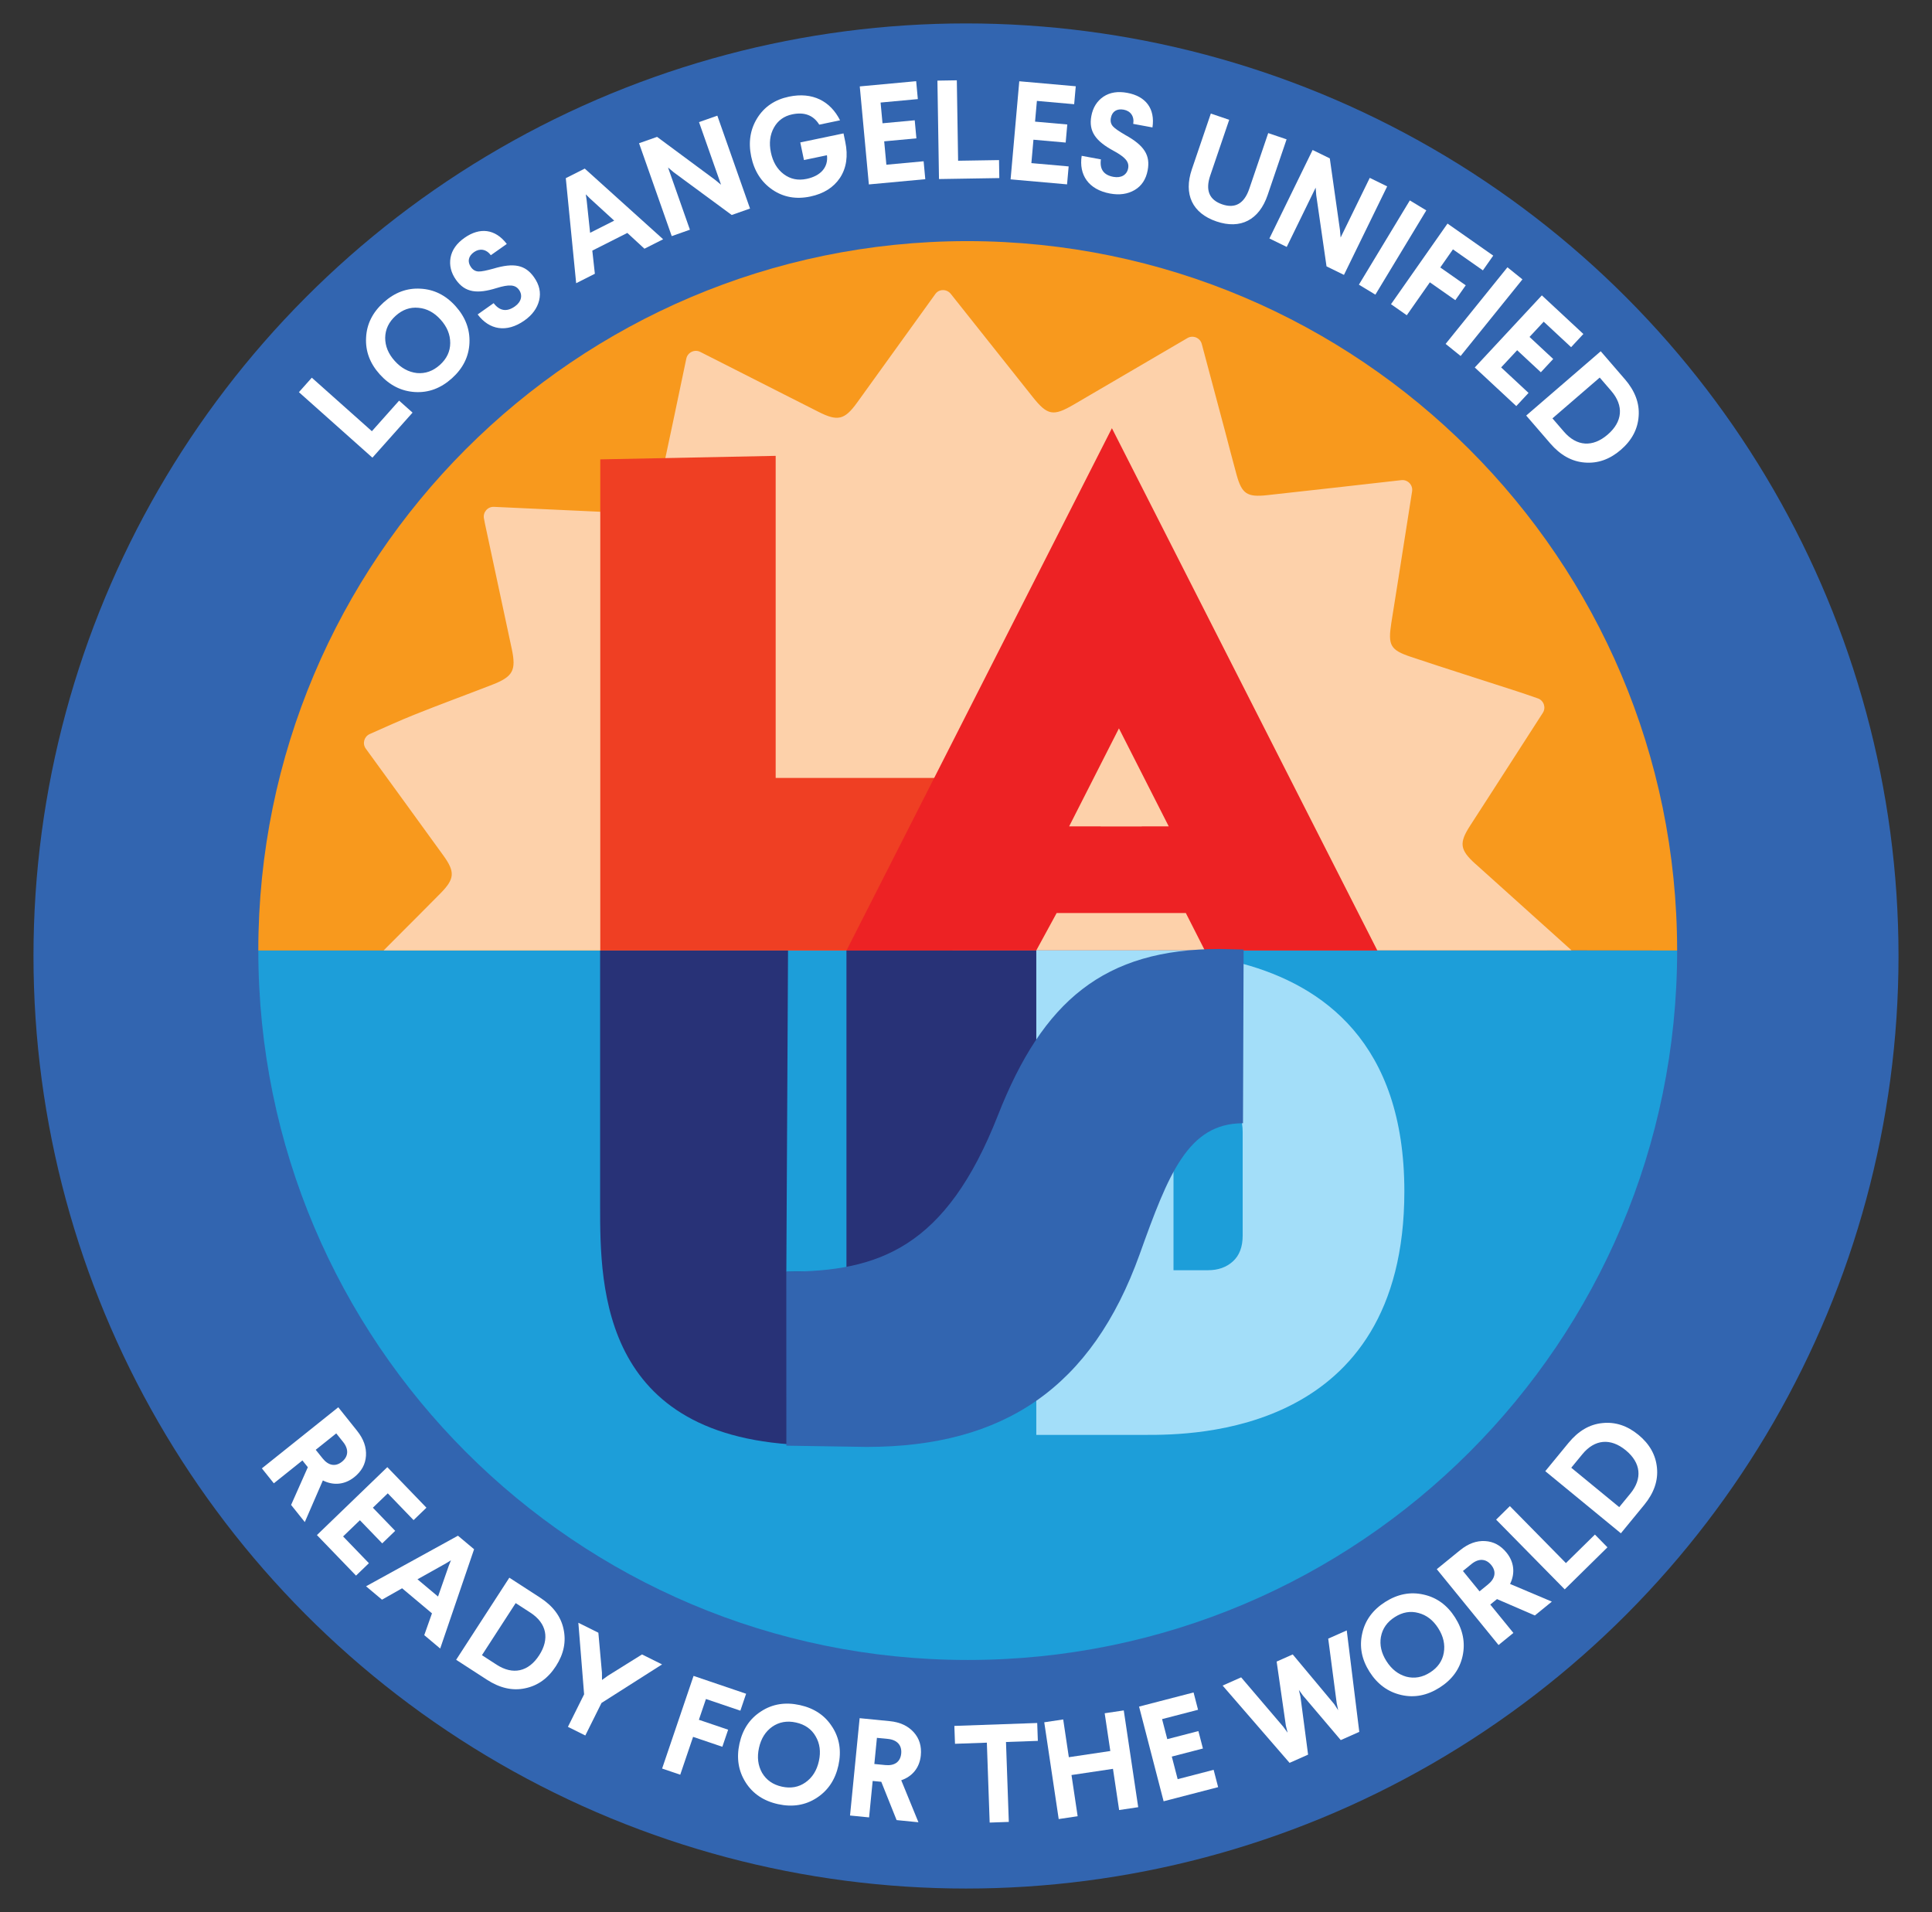
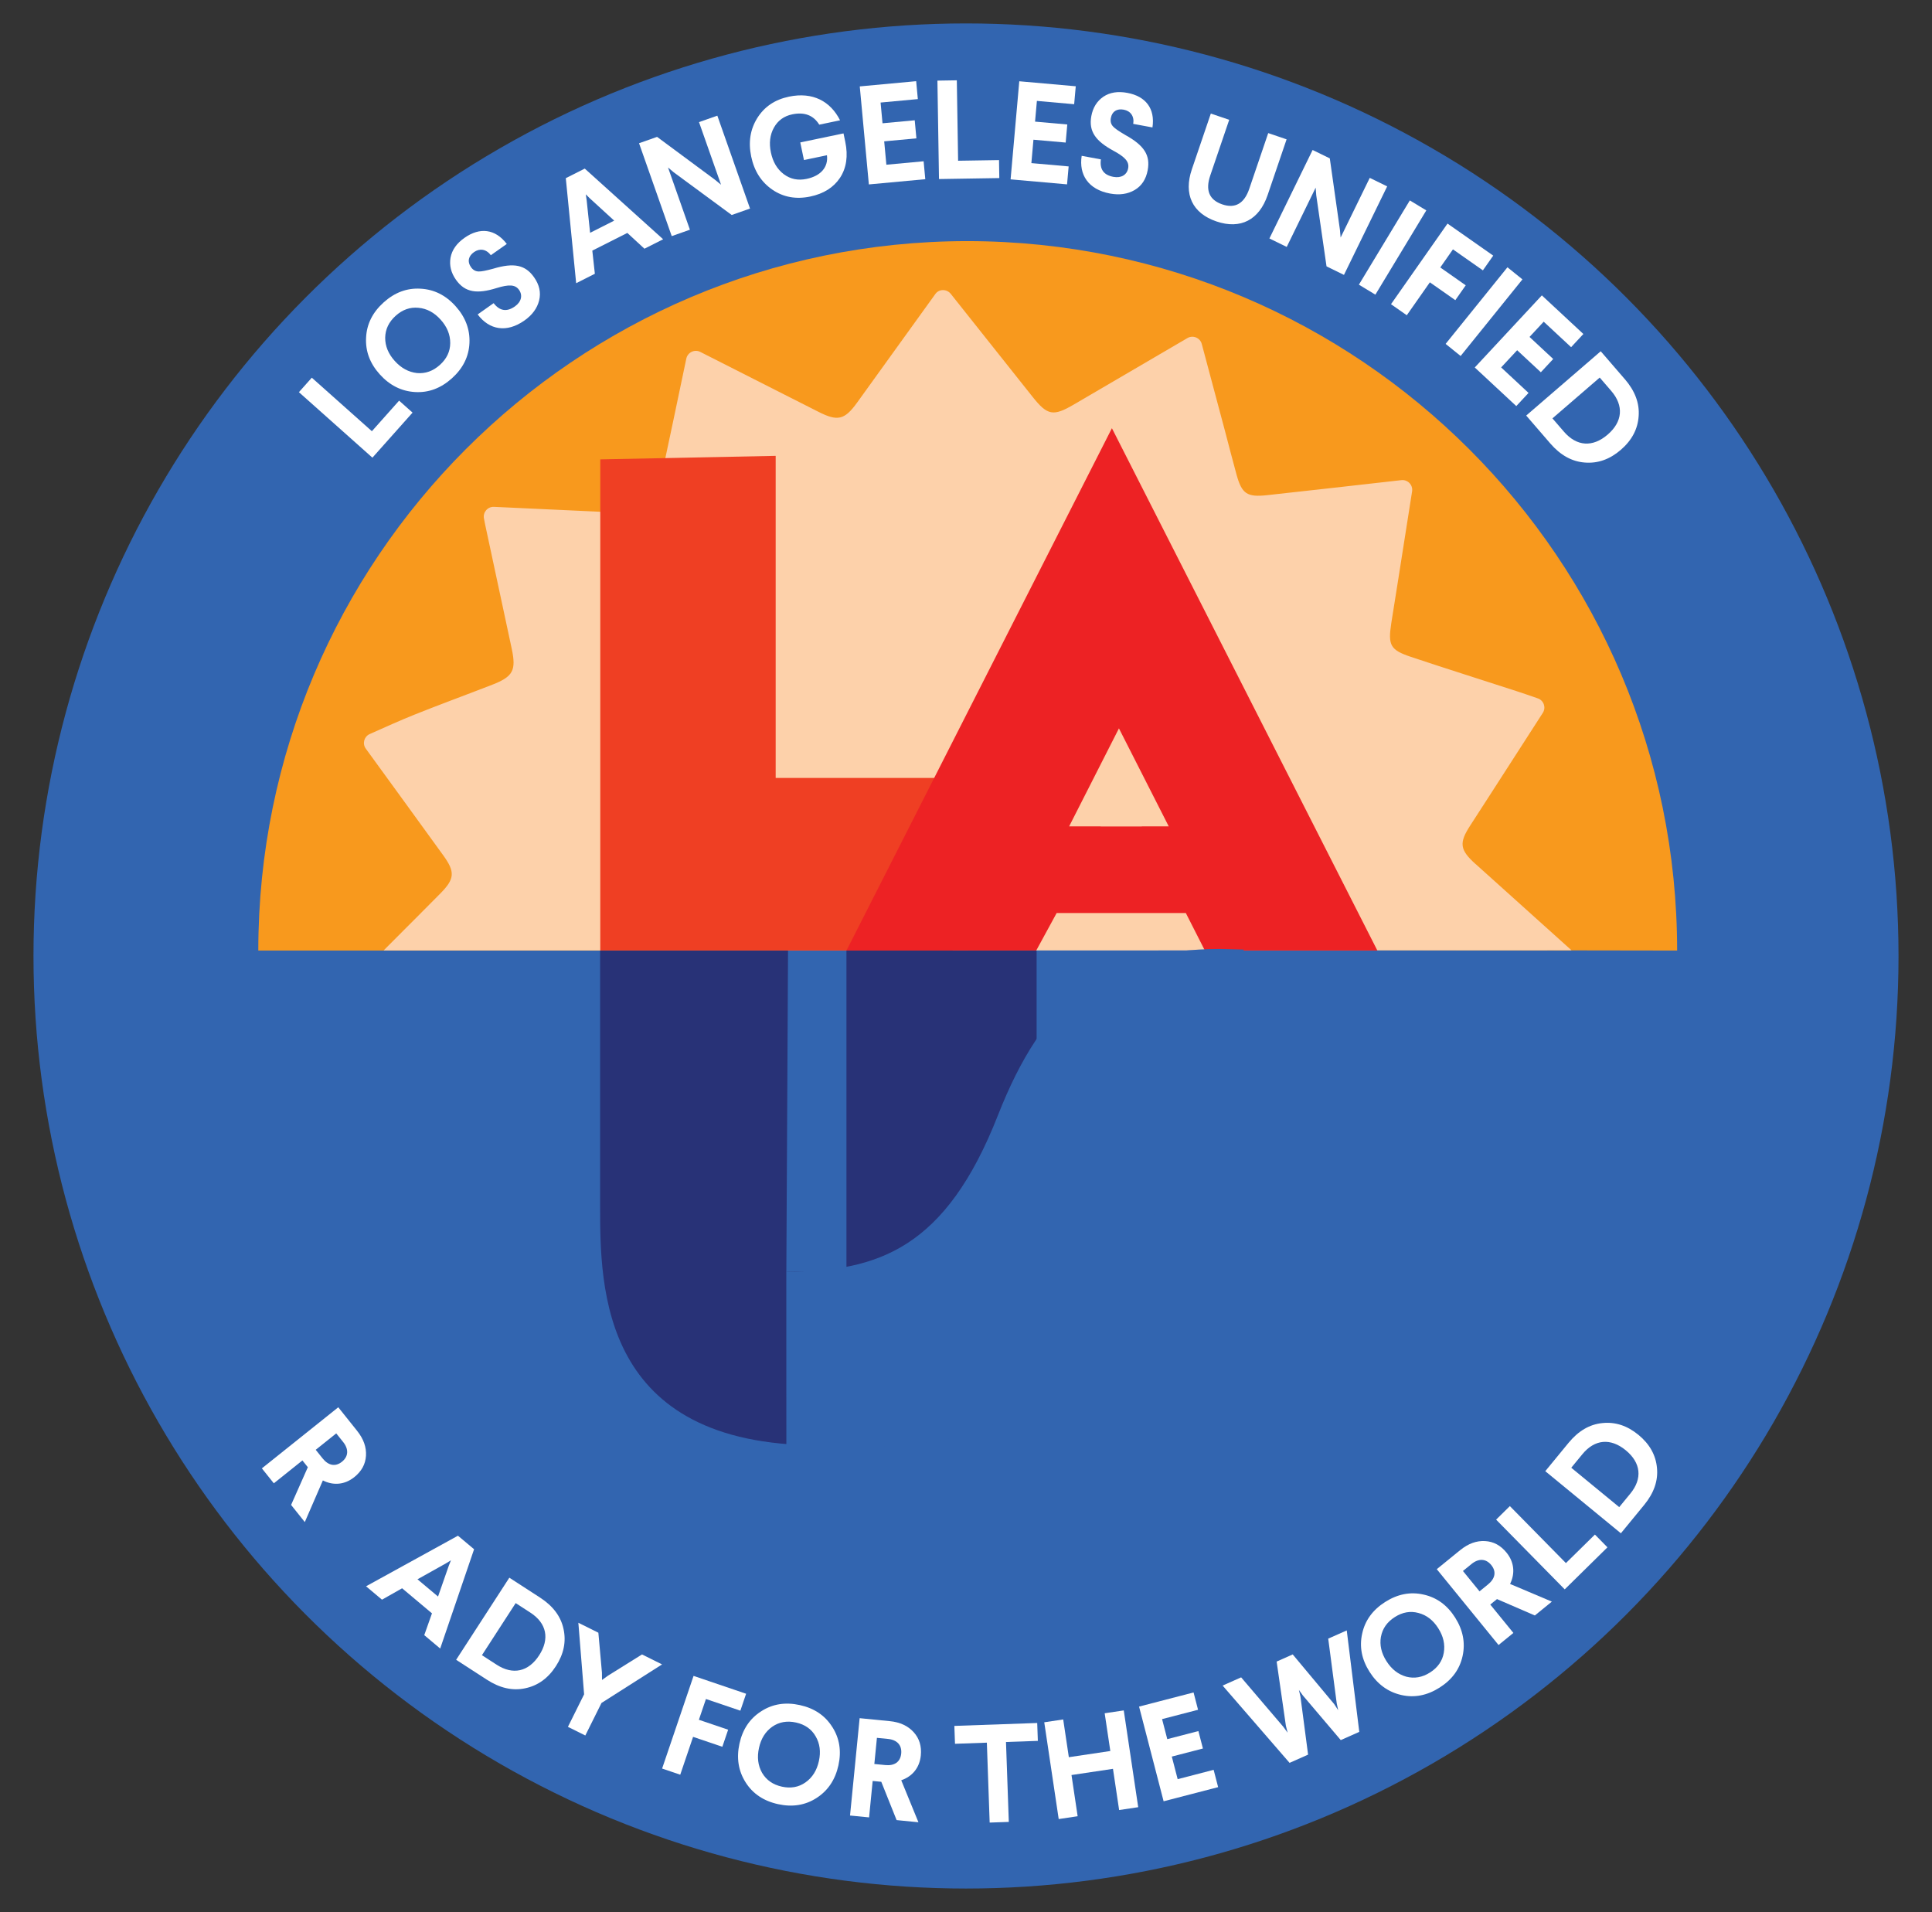
<svg xmlns="http://www.w3.org/2000/svg" id="Layer_1" viewBox="0 0 1092.24 1080.87">
  <rect x="0" y="0" width="1092.24" height="1080.87" fill="#333333" stroke="none" />
  <defs>
    <style>.cls-1{fill:#f8991d;}.cls-2{fill:#ed2224;}.cls-3{fill:#fdd1aa;}.cls-4{fill:#fff;}.cls-5{fill:#ef3f23;}.cls-6{fill:#3265b0;}.cls-7{fill:#a3def9;}.cls-8{fill:#1d9ed9;}.cls-9{fill:#283277;}</style>
  </defs>
  <circle class="cls-6" cx="546.12" cy="540.43" r="527.19" />
  <path class="cls-1" d="M547.09,136.3h0c-.08,0-.17,0-.25,0s-.17,0-.25,0h0c-221.27,.28-400.56,179.73-400.56,401.06h401.06v-.63l401.06,.63c0-221.33-179.8-400.78-401.06-401.06Z" />
-   <path class="cls-8" d="M948.16,537.35c0,221.5-179.56,401.06-401.06,401.06s-401.06-179.56-401.06-401.06H948.16Z" />
-   <path class="cls-2" d="M685.34,536.71h98.26l-151.23-297.58-151.23,297.58h108.89l10.86-21.36h73.6l10.86,21.36Zm-59.39-70.68l.02-.04h-17.99l28.38-55.84,28.38,55.84h-15.34l.02,.04h-23.47Z" />
  <path class="cls-3" d="M834.2,488.47c-8.99-8.11-9.44-11.93-2.95-21.9,3.79-5.83,7.56-11.68,11.32-17.53,9.72-15.08,19.43-30.17,29.65-46.05,1.93-2.99,.55-7.01-2.81-8.18-4.26-1.48-8.21-2.85-12.18-4.14-19.85-6.46-39.77-12.7-59.57-19.33-11.72-3.92-13.03-6.56-11.1-19.1,1.25-8.12,2.59-16.22,3.87-24.34,2.61-16.54,5.21-33.08,7.89-50.14,.56-3.58-2.46-6.73-6.06-6.33-26.01,2.93-51.01,5.79-76.03,8.51-11.22,1.22-14.16-.82-17.12-11.48-2.29-8.23-4.36-16.52-6.56-24.77-4.34-16.28-8.69-32.56-13.14-49.24-.94-3.5-4.98-5.16-8.11-3.33-21.89,12.8-43.09,25.2-64.28,37.6-11.53,6.74-14.85,6.18-23.14-4.24-15.38-19.32-30.73-38.66-46.38-58.37-2.21-2.78-6.55-2.86-8.64,0-.01,.02-.02,.03-.04,.05-14.79,20.48-29.52,41.01-44.31,61.5-7,9.7-10.94,10.62-21.55,5.27-6.49-3.28-12.99-6.56-19.47-9.85-15.67-7.94-31.34-15.89-47.6-24.14-3.22-1.63-7.14,.25-7.89,3.78-5.12,24.38-10.04,48.01-15.12,71.6-3.29,15.27-4.91,16.33-20.37,15.6-24.19-1.15-48.39-2.25-73.25-3.39-3.52-.16-6.29,2.99-5.68,6.46,.2,1.12,.4,2.2,.63,3.27,5.01,23.51,10.1,47,15.1,70.51,2.6,12.22,.74,15.72-10.94,20.28-14.73,5.74-29.6,11.15-44.27,17.04-8.39,3.37-16.63,7.12-25.08,10.88-3.19,1.42-4.28,5.41-2.23,8.24,14.58,20.07,29.24,40.19,43.82,60.36,6.76,9.35,6.47,13.26-1.57,21.43-9.08,9.24-18.29,18.35-27.42,27.53-1.58,1.59-3.17,3.19-4.75,4.78h330.22s341.35-.09,341.35-.09c-18.07-16.27-36.19-32.5-54.24-48.79Z" />
  <path class="cls-5" d="M538.48,439.78v97.58h-199.12V259.69l99.16-1.99v182.07h99.96Z" />
  <path class="cls-2" d="M681.18,537.35h97.5l-150.07-295.28-150.06,295.28h107.27l11.55-21.2h73.03l10.77,21.2Zm-58.93-70.14l.02-.04h-17.85l28.16-55.41,28.16,55.41h-15.22l.02,.04h-23.29Z" />
  <g>
    <path class="cls-9" d="M339.27,681.73v-144.37h106.24l-.96,181.6,33.98-.61v-180.99h107.51v144.37c0,46.81,0,135.32-123.17,135.32s-123.6-88.51-123.6-135.32Z" />
-     <path class="cls-7" d="M702.6,544.83v-7.47h-116.57v.02h-.17v273.78h62.19c25.81,0,145.89,0,145.89-137.67,0-84.22-46.32-116.4-91.34-128.65Zm-.07,153.69c0,6.35-1.83,11.2-5.5,14.54-3.67,3.34-8.35,5.01-14.05,5.01h-19.55v-97.77h19.55c5.7,0,10.39,1.67,14.05,5.01,3.67,3.34,5.5,8.19,5.5,14.54v58.66Z" />
    <path class="cls-6" d="M444.53,718.9c52.4,0,90.24-13.53,119.61-88.33,25.4-64.74,59.94-94.1,125.43-94.1l13.5,.33-.36,98.19h-.04c-30.96,0-42.08,28.55-58.35,73.99-26.99,75.2-76.61,108.98-154.41,108.98l-45.35-.7-.03-98.36Z" />
  </g>
  <g>
    <path class="cls-4" d="M176.28,213.52l33.96,30.25,15.39-17.28,7.6,6.77-22.69,25.47-41.56-37.03,7.3-8.19Z" />
    <path class="cls-4" d="M237.75,163.2c7.63,.4,14.22,3.68,19.8,9.88,5.58,6.2,8.2,13.15,7.85,20.85-.35,7.69-3.68,14.33-9.89,19.91-6.27,5.64-13.21,8.25-20.9,7.79-7.69-.46-14.32-3.8-19.91-10-5.58-6.2-8.15-13.09-7.74-20.73,.35-7.69,3.69-14.33,9.95-19.96,6.2-5.58,13.15-8.2,20.84-7.74Zm-19.99,27.71c-.02,4.73,1.77,9.1,5.39,13.12,3.67,4.08,7.83,6.32,12.58,6.86,4.76,.42,9.06-1.1,12.97-4.61,3.84-3.46,5.8-7.58,5.83-12.3,.03-4.84-1.77-9.21-5.43-13.29-3.62-4.02-7.77-6.27-12.54-6.69-4.7-.47-9.01,1.04-12.85,4.5-3.9,3.51-5.86,7.63-5.95,12.41Z" />
    <path class="cls-4" d="M286.51,137.91l-9.03,6.37c-2.59-3.53-6.33-4-9.51-1.76-3.18,2.25-3.9,5.38-1.7,8.5,1.14,1.62,2.56,2.38,4.26,2.45,1.7,.07,4.49-.54,8.32-1.58,11.8-3.55,18.17-2.11,23.07,4.84,3.03,4.29,3.98,8.68,2.86,13.16-1.1,4.37-3.87,8.18-8.29,11.29-10.14,7.15-19.92,5.29-26.45-3.43l9.03-6.37c3.45,4.48,7.46,5.05,12.01,1.85,3.7-2.61,4.51-6.29,2.36-9.35-2.15-3.05-5.67-3.2-12.78-1.01-10.85,3.37-17.74,2.58-22.87-4.69-2.84-4.03-3.83-8.19-3.08-12.52,.81-4.37,3.45-8.08,7.87-11.19,8.64-6.1,17.38-5.16,23.94,3.45Z" />
    <path class="cls-4" d="M330.58,95.3l44.32,39.96-10.57,5.34-9.67-8.92-19.8,10,1.44,13.08-10.57,5.34-5.86-59.38,10.72-5.41Zm.59,14.57l.48,3.23,1.96,18.51,13.62-6.88-13.74-12.57-2.32-2.3Z" />
    <path class="cls-4" d="M405.54,65.39l18.48,52.51-10.35,3.64-32.77-24.12-3.24-2.74,12.38,35.18-10.28,3.62-18.48-52.51,10.2-3.59,32.72,24.23,3.44,2.83-12.46-35.41,10.35-3.64Z" />
    <path class="cls-4" d="M474.92,68.01l-11.76,2.46c-3.31-5.32-8.34-7.27-15.27-5.83-4.67,.98-8.13,3.49-10.37,7.53-2.24,4.04-2.81,8.71-1.7,14.01,1.12,5.37,3.51,9.42,7.28,12.29,3.75,2.79,8,3.69,12.91,2.66,8.02-1.68,12.34-6.64,11.5-13.37l-13,2.72-2.08-9.96,24.44-5.11,.99,4.75c1.68,8.02,.66,14.81-2.97,20.36-3.65,5.47-9.25,9-16.8,10.58-8.02,1.68-15.19,.41-21.45-3.88-6.26-4.3-10.24-10.53-11.95-18.7-1.71-8.17-.54-15.41,3.41-21.76,4.02-6.44,10-10.46,17.94-12.12,13.39-2.8,23.45,2.57,28.88,13.38Z" />
    <path class="cls-4" d="M517.95,45.89l.94,10.13-21.06,1.95,1.09,11.72,18.21-1.69,.95,10.21-18.21,1.69,1.23,13.22,21.06-1.95,.94,10.13-31.9,2.96-5.14-55.41,31.9-2.96Z" />
    <path class="cls-4" d="M540.93,45.41l.73,45.46,23.13-.37,.16,10.17-34.1,.55-.89-55.64,10.97-.18Z" />
    <path class="cls-4" d="M608.17,48.77l-.9,10.14-21.07-1.87-1.04,11.72,18.22,1.61-.91,10.22-18.22-1.61-1.17,13.23,21.07,1.87-.9,10.14-31.92-2.83,4.91-55.45,31.92,2.83Z" />
    <path class="cls-4" d="M651.53,72.04l-10.87-2.01c.72-4.32-1.56-7.33-5.39-8.03-3.83-.71-6.57,.97-7.26,4.72-.36,1.96,.08,3.49,1.22,4.75,1.14,1.26,3.52,2.83,6.95,4.84,10.79,5.96,14.21,11.52,12.66,19.89-.95,5.16-3.43,8.91-7.42,11.25-3.9,2.27-8.55,2.95-13.87,1.96-12.2-2.26-17.7-10.55-16.03-21.32l10.87,2.01c-.79,5.6,1.6,8.87,7.07,9.88,4.46,.82,7.66-1.17,8.34-4.85,.68-3.67-1.67-6.29-8.21-9.85-10-5.41-14.24-10.88-12.62-19.64,.9-4.85,3.18-8.47,6.8-10.96,3.69-2.47,8.19-3.18,13.51-2.19,10.4,1.92,15.84,8.83,14.26,19.54Z" />
    <path class="cls-4" d="M727.36,78.78l-10.71,31.47c-4.79,14.08-15.31,19.57-28.94,14.93-13.63-4.64-18.71-15.36-13.89-29.51l10.71-31.47,10.39,3.53-10.71,31.47c-2.85,8.36-.59,13.83,6.79,16.34,7.3,2.49,12.43-.47,15.27-8.83l10.71-31.47,10.39,3.54Z" />
    <path class="cls-4" d="M784.22,105.38l-24.42,50.02-9.86-4.82-5.82-40.27-.32-4.23-16.36,33.51-9.79-4.78,24.42-50.02,9.72,4.74,5.72,40.31,.4,4.44,16.47-33.73,9.86,4.82Z" />
    <path class="cls-4" d="M806.35,118.94l-28.79,47.63-9.32-5.64,28.79-47.63,9.32,5.64Z" />
    <path class="cls-4" d="M844.18,144.51l-5.84,8.33-16.93-11.87-7.16,10.23,14.39,10.09-5.89,8.4-14.39-10.09-13.05,18.62-8.92-6.25,31.95-45.58,25.85,18.12Z" />
    <path class="cls-4" d="M860.7,157.94l-34.95,43.31-8.48-6.84,34.95-43.31,8.48,6.84Z" />
    <path class="cls-4" d="M895.14,188.82l-6.93,7.45-15.49-14.41-8.02,8.62,13.39,12.46-6.99,7.51-13.39-12.46-9.05,9.72,15.49,14.41-6.93,7.45-23.47-21.83,37.92-40.76,23.47,21.83Z" />
    <path class="cls-4" d="M918.58,214.33c5.71,6.62,8.36,13.58,7.82,20.87-.48,7.35-3.83,13.7-10.09,19.1-6.26,5.4-13.03,7.78-20.37,7.18-7.29-.54-13.79-4.17-19.5-10.79l-13.61-15.77,42.13-36.35,13.61,15.77Zm-14.2-.88l-26.72,23.06,6.49,7.52c7.22,8.37,16.25,8.97,24.74,1.65,8.43-7.27,9.26-16.28,1.99-24.71l-6.49-7.52Z" />
  </g>
  <g>
    <path class="cls-4" d="M201.89,808.88c3.7,4.63,5.31,9.3,5.01,14.1-.31,4.8-2.49,8.77-6.63,12.08-5.37,4.29-11.78,4.87-17.74,1.85l-10.21,23.54-7.75-9.69,9.46-21.32-3.06-3.83-16.16,12.93-6.76-8.45,43.19-34.54,10.66,13.33Zm-11.8,1.44l-11.6,9.27,3.9,4.87c3.21,4.01,7.16,4.9,10.92,1.89,3.76-3.01,3.89-7.16,.68-11.17l-3.9-4.87Z" />
-     <path class="cls-4" d="M241.09,852.32l-7.28,7.02-14.59-15.13-8.42,8.12,12.62,13.08-7.33,7.08-12.62-13.08-9.5,9.16,14.59,15.13-7.28,7.02-22.11-22.92,39.8-38.4,22.11,22.92Z" />
+     <path class="cls-4" d="M241.09,852.32Z" />
    <path class="cls-4" d="M268.02,875.81l-19.16,56.13-9.01-7.57,4.36-12.32-16.88-14.17-11.38,6.44-9.01-7.57,51.96-28.59,9.14,7.67Zm-13.08,6.25l-2.77,1.7-16.15,9.04,11.62,9.75,6.1-17.47,1.2-3.02Z" />
    <path class="cls-4" d="M305.31,903.14c7.3,4.72,11.76,10.63,13.27,17.73,1.58,7.14,.16,14.13-4.3,21.03-4.47,6.9-10.26,11.05-17.43,12.52-7.1,1.52-14.31-.14-21.6-4.87l-17.37-11.25,30.07-46.41,17.37,11.25Zm-13.78,3.12l-19.07,29.44,8.29,5.37c9.22,5.97,18,4.04,24.06-5.31,6.01-9.28,4.3-18.11-4.98-24.13l-8.29-5.37Z" />
    <path class="cls-4" d="M374.28,940.92l-34.23,21.79-9.15,18.39-9.83-4.89,9.15-18.39-3.25-40.45,11.31,5.63,2.02,22.54,.04,4.17,3.42-2.45,19.2-11.98,11.32,5.63Z" />
    <path class="cls-4" d="M421.81,957.49l-3.25,9.58-19.46-6.6-3.99,11.75,16.54,5.61-3.28,9.65-16.54-5.61-7.26,21.4-10.25-3.48,17.78-52.38,29.71,10.09Z" />
    <path class="cls-4" d="M470.52,976.25c4.09,6.4,5.26,13.61,3.48,21.72-1.78,8.1-5.88,14.24-12.3,18.41-6.42,4.17-13.71,5.32-21.81,3.54-8.18-1.8-14.31-5.9-18.39-12.37-4.08-6.48-5.22-13.77-3.44-21.87,1.78-8.1,5.86-14.16,12.26-18.25,6.42-4.17,13.71-5.32,21.88-3.52,8.1,1.78,14.24,5.88,18.31,12.36Zm-33.95-.1c-3.83,2.72-6.33,6.7-7.48,11.94-1.17,5.32-.58,9.98,1.75,14.13,2.42,4.09,6.13,6.69,11.22,7.81,5.02,1.1,9.48,.3,13.31-2.41,3.93-2.78,6.42-6.76,7.59-12.08,1.15-5.24,.56-9.9-1.86-14-2.34-4.07-6.06-6.67-11.07-7.77-5.09-1.12-9.55-.32-13.46,2.38Z" />
    <path class="cls-4" d="M502.96,972.98c5.9,.58,10.37,2.69,13.59,6.26,3.22,3.57,4.54,7.91,4.02,13.18-.67,6.84-4.74,11.83-11.06,13.99l9.72,23.74-12.34-1.22-8.66-21.65-4.87-.48-2.03,20.6-10.77-1.06,5.43-55.03,16.98,1.68Zm-7.2,9.45l-1.46,14.78,6.21,.61c5.11,.5,8.5-1.7,8.98-6.5,.47-4.79-2.41-7.78-7.52-8.28l-6.21-.61Z" />
    <path class="cls-4" d="M586.38,974.03l.36,10.11-18.01,.63,1.59,45.18-10.82,.38-1.59-45.18-18.01,.64-.36-10.11,46.84-1.65Z" />
    <path class="cls-4" d="M635.31,966.92l8.17,54.71-10.79,1.61-3.48-23.29-23.45,3.5,3.48,23.29-10.71,1.6-8.17-54.71,10.71-1.6,3.19,21.34,23.45-3.5-3.19-21.34,10.79-1.61Z" />
    <path class="cls-4" d="M674.77,956.77l2.54,9.79-20.34,5.28,2.94,11.32,17.59-4.56,2.56,9.86-17.59,4.56,3.31,12.77,20.34-5.28,2.54,9.79-30.82,7.99-13.88-53.53,30.82-7.99Z" />
    <path class="cls-4" d="M761.37,921.68l7.09,57.37-10.47,4.65-21.42-25.23-2.26-3.14,.89,3.75,4.32,32.84-10.47,4.65-37.85-43.69,10.47-4.65,23.85,27.96,2.43,3.33-.99-3.97-5.22-36.24,9.09-4.04,23.48,28.12,2.22,3.43-.84-4.04-4.79-36.43,10.47-4.65Z" />
    <path class="cls-4" d="M804.83,901.44c7.42,1.65,13.33,5.94,17.78,12.94,4.45,7,5.88,14.24,4.27,21.72-1.61,7.49-5.97,13.44-12.97,17.89-7.07,4.5-14.31,5.92-21.77,4.2-7.46-1.72-13.41-6.07-17.87-13.07-4.45-7-5.83-14.17-4.18-21.59,1.61-7.48,5.97-13.44,13.03-17.93,7-4.45,14.24-5.87,21.7-4.16Zm-24.14,23.88c-.8,4.63,.24,9.21,3.12,13.74,2.93,4.6,6.64,7.49,11.21,8.79,4.6,1.19,9.07,.41,13.47-2.39,4.33-2.75,6.93-6.47,7.74-11.1,.82-4.74-.22-9.32-3.14-13.92-2.88-4.53-6.59-7.42-11.19-8.61-4.53-1.24-9-.46-13.33,2.3-4.4,2.8-7,6.51-7.87,11.19Z" />
    <path class="cls-4" d="M825.51,876.32c4.59-3.74,9.25-5.4,14.05-5.13,4.8,.27,8.79,2.42,12.13,6.52,4.34,5.33,4.98,11.74,2.01,17.72l23.62,9.99-9.61,7.83-21.4-9.26-3.8,3.09,13.07,16.04-8.39,6.83-34.92-42.87,13.23-10.77Zm1.55,11.78l9.38,11.51,4.84-3.94c3.98-3.24,4.83-7.2,1.79-10.93-3.04-3.74-7.19-3.82-11.17-.58l-4.84,3.94Z" />
    <path class="cls-4" d="M853.59,851.42l31.69,32.21,16.39-16.12,7.09,7.21-24.16,23.77-38.78-39.42,7.77-7.65Z" />
    <path class="cls-4" d="M886.75,815.68c5.52-6.72,11.89-10.49,19.12-11.19,7.28-.77,14.06,1.43,20.41,6.65,6.35,5.22,9.82,11.44,10.48,18.73,.71,7.23-1.75,14.21-7.27,20.92l-13.14,16-42.74-35.11,13.14-16Zm1.55,14.05l27.11,22.27,6.27-7.63c6.97-8.49,6.04-17.43-2.57-24.51-8.55-7.02-17.52-6.31-24.54,2.24l-6.27,7.63Z" />
  </g>
</svg>